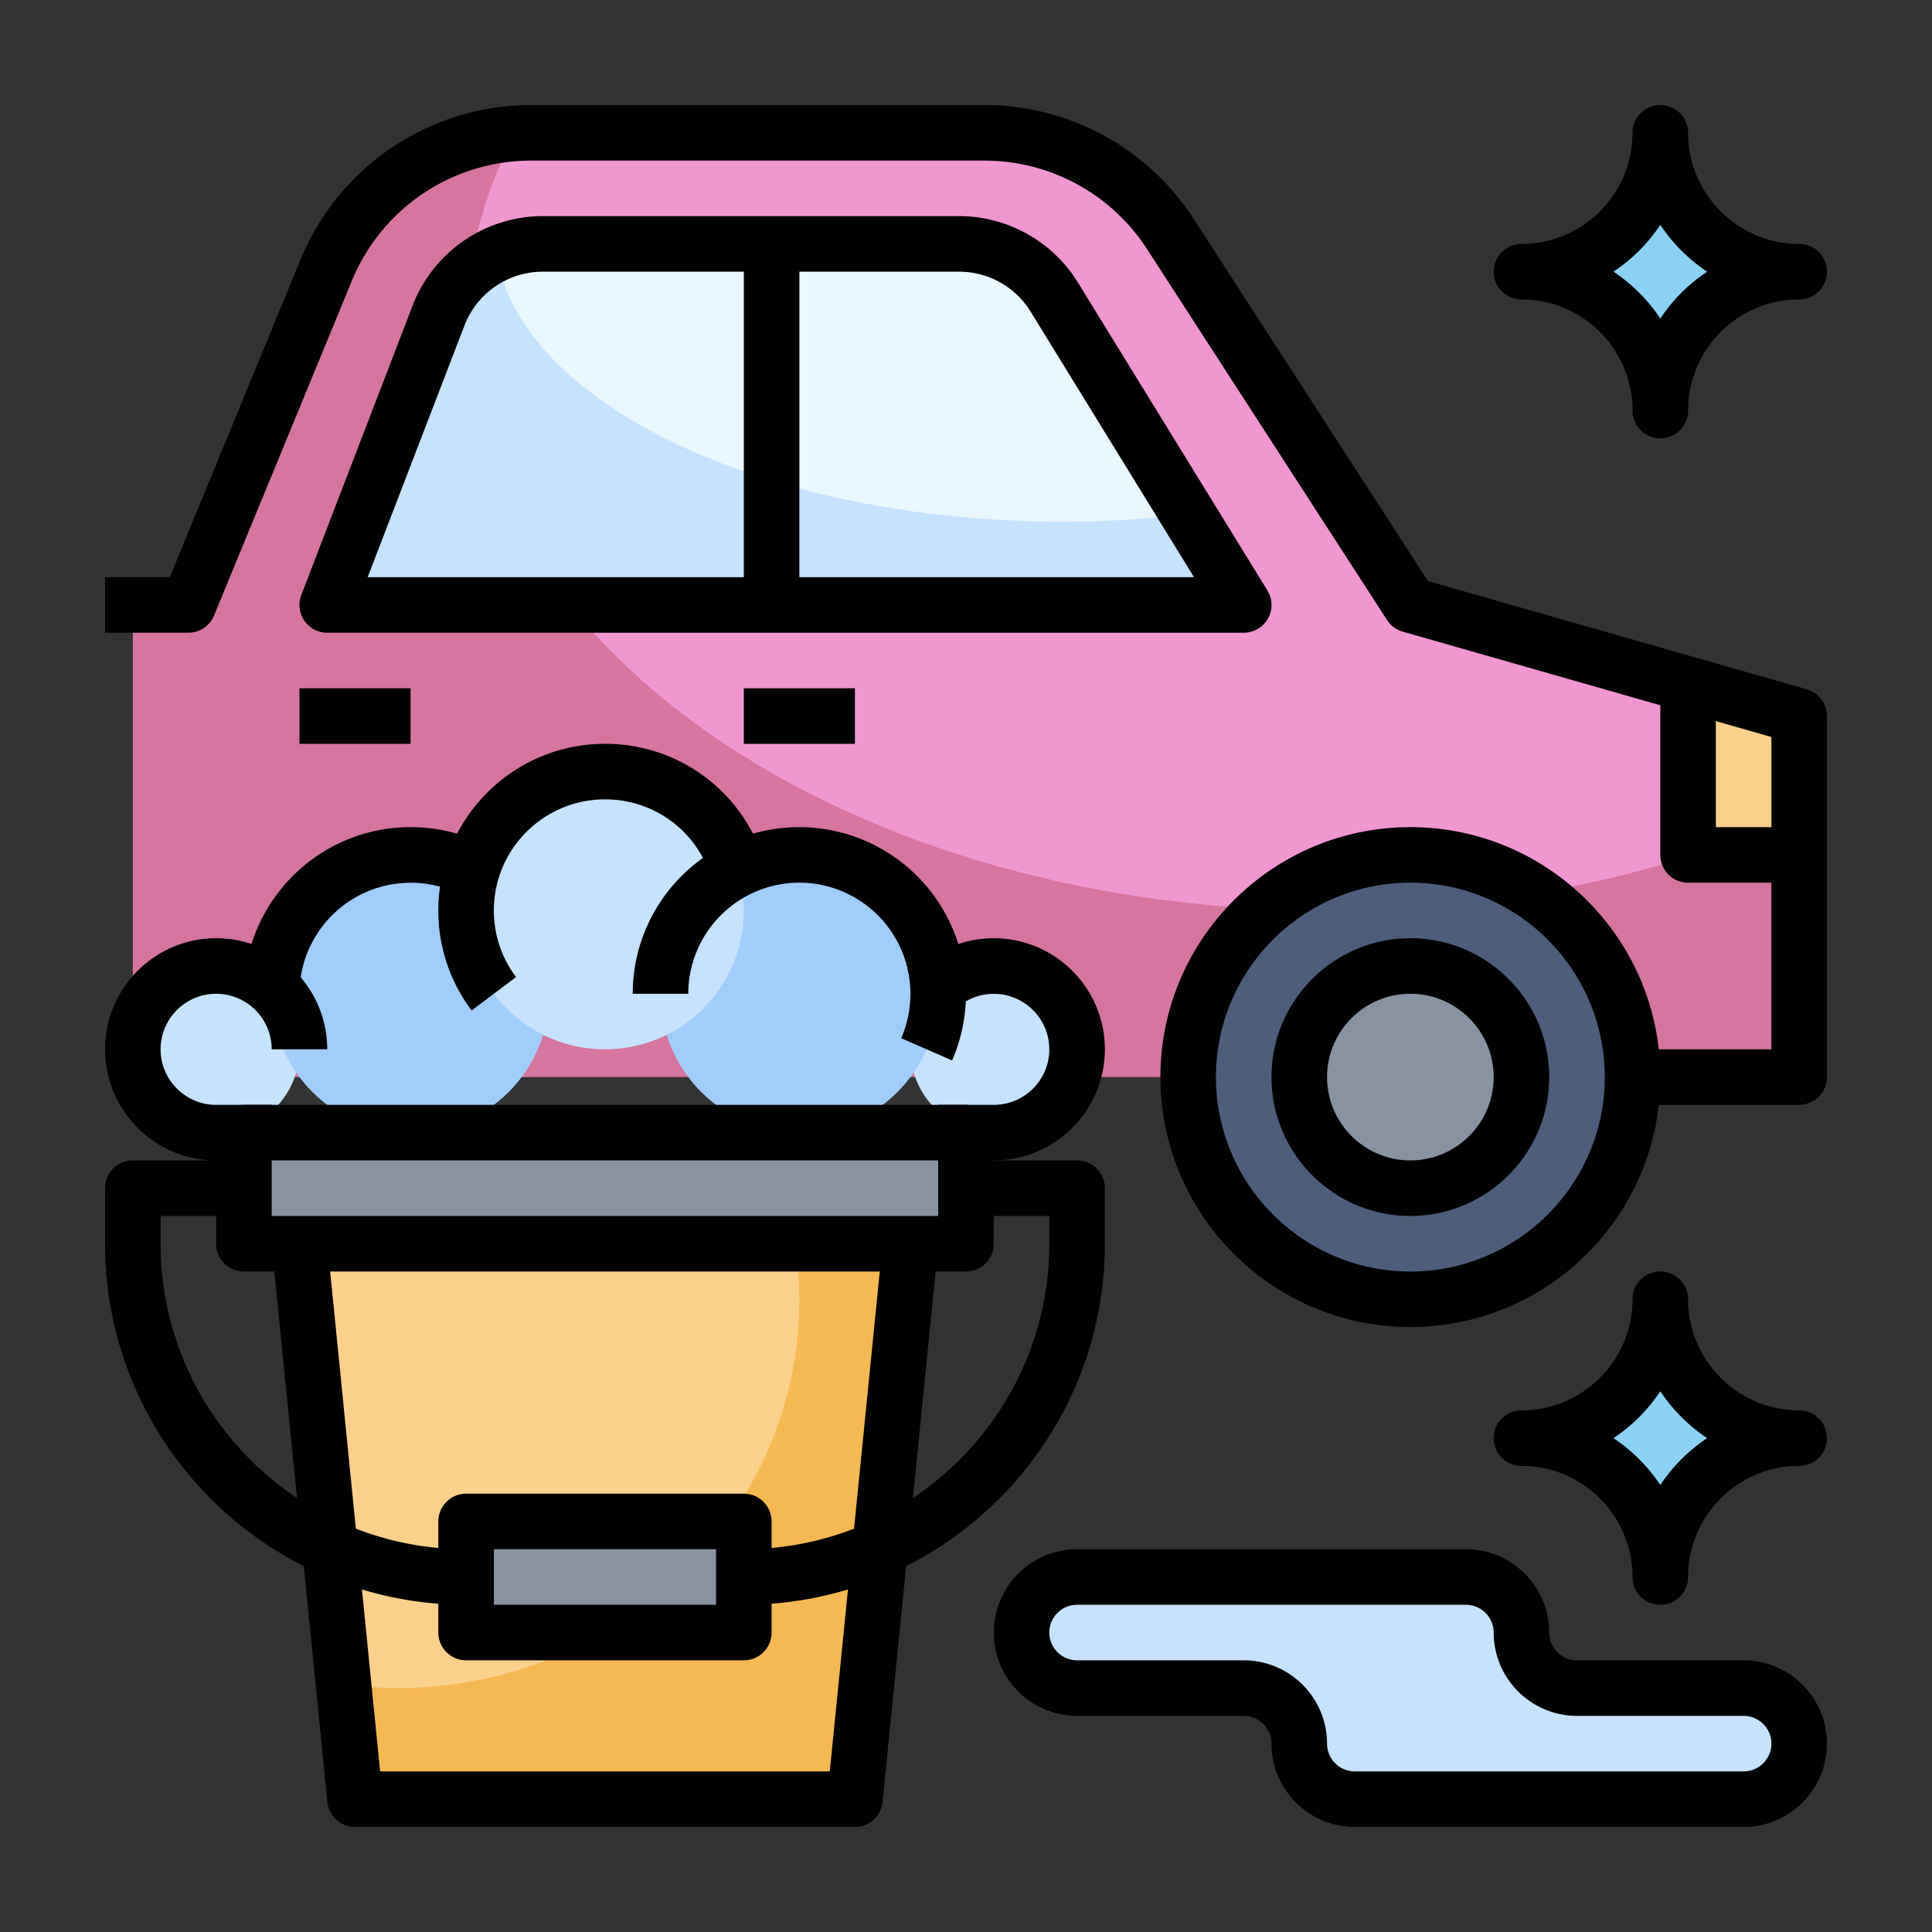
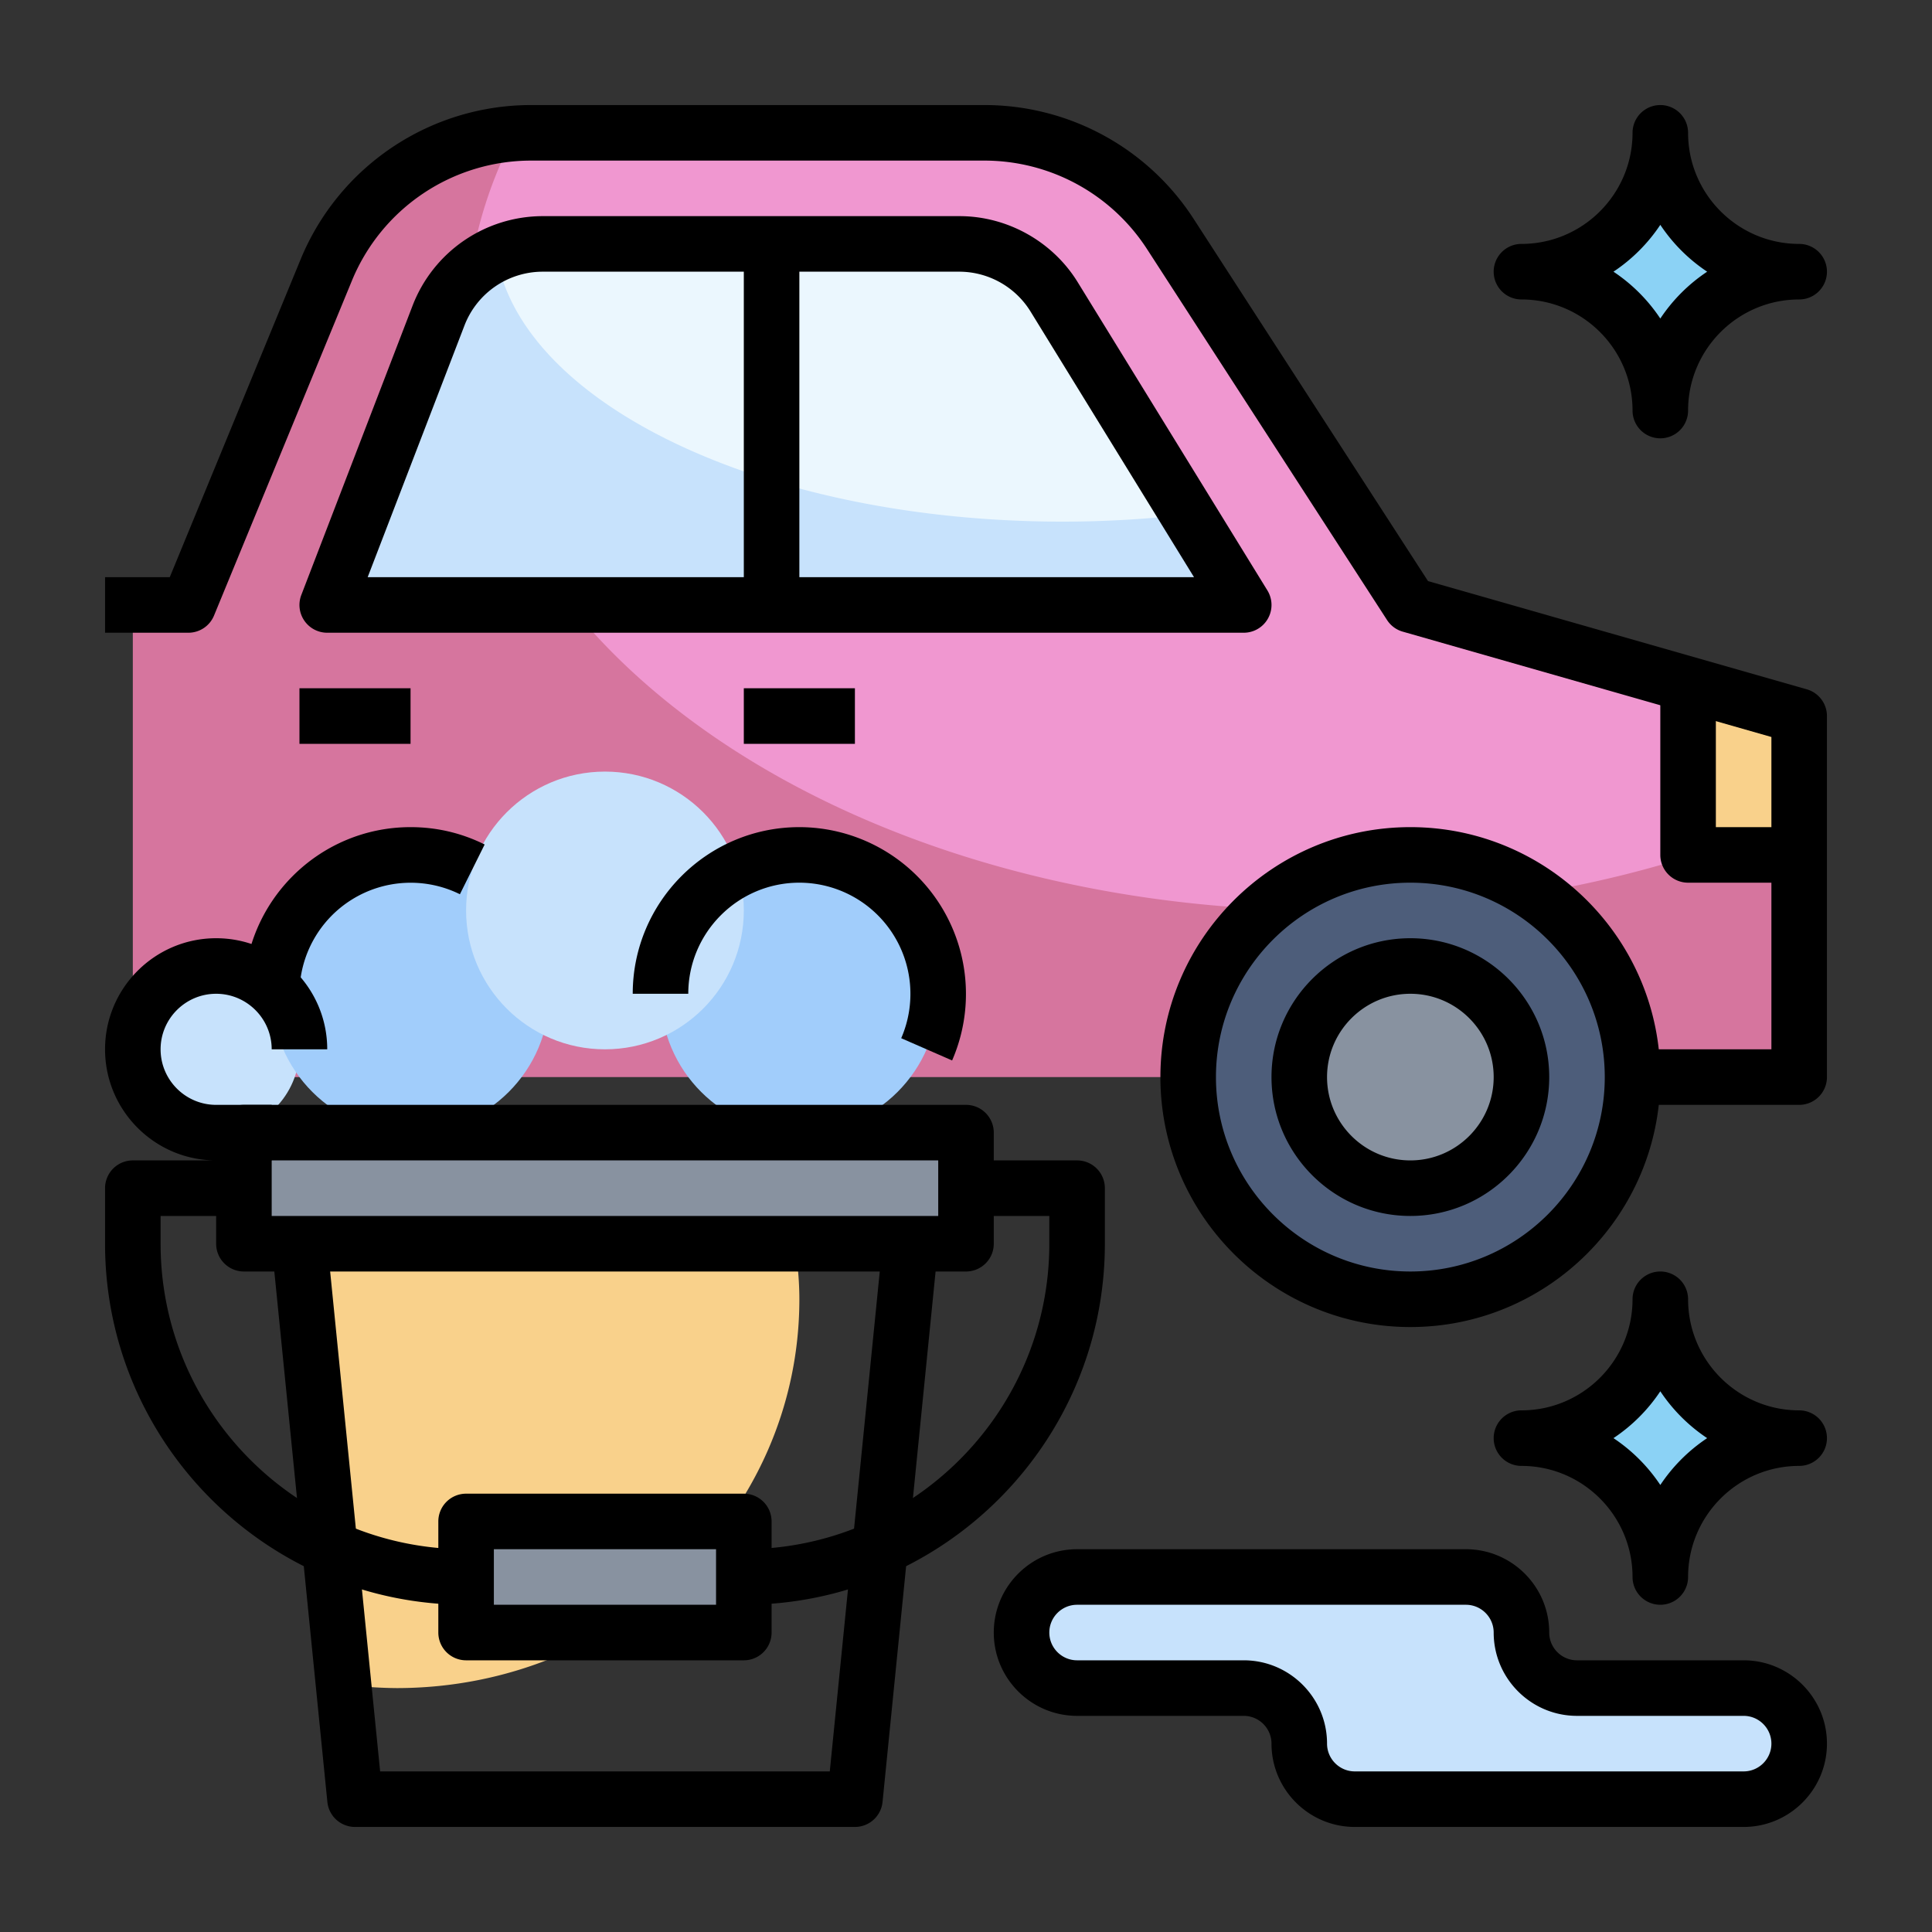
<svg xmlns="http://www.w3.org/2000/svg" version="1.1" width="512" height="512" x="0" y="0" viewBox="0 0 64 64" style="enable-background:new 0 0 512 512" xml:space="preserve" class="">
  <rect x="0" y="0" width="64" height="64" fill="#333333" stroke="none" />
  <g transform="matrix(0.92,0,0,0.92,2.56,2.56)">
    <path fill="#d6759e" d="M2 36h60V23l-14-4-8.636-13.346A8 8 0 0 0 32.648 2h-16.29a7.998 7.998 0 0 0-7.397 4.954L4 19H2" opacity="1" data-original="#d6759e" class="" />
    <path fill="#f097d0" d="M45 30c-17.121 0-31-9.402-31-21 0-2.438.62-4.777 1.748-6.954.203-.016.403-.046.61-.046h16.29a8.002 8.002 0 0 1 6.717 3.654L48 19l14 4v3.558C57.118 28.732 51.279 30 45 30z" opacity="1" data-original="#f097d0" class="" />
    <path fill="#c7e2fc" d="M13.014 8.564 9 19h33L35.171 7.904A4 4 0 0 0 31.765 6H16.747a3.999 3.999 0 0 0-3.733 2.564z" opacity="1" data-original="#c7e2fc" class="" />
    <path fill="#ebf7fe" d="M35.5 16c-10.75 0-19.551-4.24-20.414-9.632A3.985 3.985 0 0 1 16.747 6h15.018c1.389 0 2.679.721 3.407 1.904l4.822 7.835A39.446 39.446 0 0 1 35.5 16z" opacity="1" data-original="#ebf7fe" class="" />
    <path fill="#f9d18b" d="M58 28v-6.143L62 23v5z" opacity="1" data-original="#f9d18b" class="" />
    <circle cx="48" cy="36" r="8" fill="#4d5d7a" opacity="1" data-original="#4d5d7a" class="" />
    <circle cx="48" cy="36" r="4" fill="#8892a0" opacity="1" data-original="#8892a0" />
    <path fill="#8bd2f5" d="M62 49a5 5 0 0 0-5 5 5 5 0 0 0-5-5 5 5 0 0 0 5-5 5 5 0 0 0 5 5zM62 7a5 5 0 0 0-5 5 5 5 0 0 0-5-5 5 5 0 0 0 5-5 5 5 0 0 0 5 5z" opacity="1" data-original="#8bd2f5" />
    <path fill="#c7e2fc" d="M62 60a2 2 0 0 1-2 2H46a2 2 0 0 1-2-2 2 2 0 0 0-2-2h-6a2 2 0 1 1 0-4h14a2 2 0 0 1 2 2 2 2 0 0 0 2 2h6a2 2 0 0 1 2 2z" opacity="1" data-original="#c7e2fc" class="" />
-     <path fill="#f5b953" d="m8 42 2 20h18l2-20" opacity="1" data-original="#f5b953" class="" />
    <path fill="#f9d18b" d="M9.586 57.864A15.1 15.1 0 0 0 11.5 58C19.508 58 26 51.732 26 44c0-.681-.068-1.345-.165-2H8z" opacity="1" data-original="#f9d18b" class="" />
    <path fill="#8892a0" d="M14 52h10v4H14zM6 38h26v4H6z" opacity="1" data-original="#8892a0" />
    <circle cx="5" cy="35" r="3" fill="#c7e2fc" opacity="1" data-original="#c7e2fc" class="" />
    <circle cx="12" cy="33" r="5" fill="#a1cdfb" opacity="1" data-original="#a1cdfb" />
-     <circle cx="33" cy="35" r="3" fill="#c7e2fc" opacity="1" data-original="#c7e2fc" class="" />
    <circle cx="26" cy="33" r="5" fill="#a1cdfb" opacity="1" data-original="#a1cdfb" />
    <circle cx="19" cy="30" r="5" fill="#c7e2fc" opacity="1" data-original="#c7e2fc" class="" />
    <path d="M32 43H6a1 1 0 0 1-1-1v-4a1 1 0 0 1 1-1h26a1 1 0 0 1 1 1v4a1 1 0 0 1-1 1zM7 41h24v-2H7z" fill="#000000" opacity="1" data-original="#000000" class="" />
    <path d="M28 63H10a1 1 0 0 1-.995-.9l-2-20 1.99-.199 1.91 19.1h16.19l1.91-19.1 1.99.199-2 20A1 1 0 0 1 28 63z" fill="#000000" opacity="1" data-original="#000000" class="" />
    <path d="M24 57H14a1 1 0 0 1-1-1v-4a1 1 0 0 1 1-1h10a1 1 0 0 1 1 1v4a1 1 0 0 1-1 1zm-9-2h8v-2h-8zM48 45c-4.962 0-9-4.038-9-9s4.038-9 9-9 9 4.038 9 9-4.038 9-9 9zm0-16c-3.86 0-7 3.14-7 7s3.14 7 7 7 7-3.14 7-7-3.14-7-7-7z" fill="#000000" opacity="1" data-original="#000000" class="" />
    <path d="M62 37h-6v-2h5V23.754l-13.275-3.793a.997.997 0 0 1-.564-.418L38.525 6.197A6.974 6.974 0 0 0 32.648 3H16.357a6.979 6.979 0 0 0-6.473 4.335l-4.96 12.046A.999.999 0 0 1 4 20H1v-2h2.33L8.035 6.573A8.973 8.973 0 0 1 16.357 1h16.291a8.967 8.967 0 0 1 7.556 4.11l8.432 13.031 13.639 3.897c.429.123.725.516.725.962v13a1 1 0 0 1-1 1z" fill="#000000" opacity="1" data-original="#000000" class="" />
    <path d="M48 41c-2.757 0-5-2.243-5-5s2.243-5 5-5 5 2.243 5 5-2.243 5-5 5zm0-8c-1.654 0-3 1.346-3 3s1.346 3 3 3 3-1.346 3-3-1.346-3-3-3zM62 29h-4a1 1 0 0 1-1-1v-6h2v5h3zM42 20H9a.997.997 0 0 1-.824-.434.996.996 0 0 1-.109-.925L12.08 8.205A5.03 5.03 0 0 1 16.747 5h15.018c1.724 0 3.355.912 4.258 2.38l6.829 11.096A1 1 0 0 1 42 20zm-31.544-2H40.21l-5.89-9.572A3.02 3.02 0 0 0 31.765 7H16.747a3.02 3.02 0 0 0-2.8 1.923z" fill="#000000" opacity="1" data-original="#000000" class="" />
    <path d="M24 6h2v13h-2zM24 22h4v2h-4zM8 22h4v2H8zM57 55a1 1 0 0 1-1-1c0-2.206-1.794-4-4-4a1 1 0 0 1 0-2c2.206 0 4-1.794 4-4a1 1 0 0 1 2 0c0 2.206 1.794 4 4 4a1 1 0 0 1 0 2c-2.206 0-4 1.794-4 4a1 1 0 0 1-1 1zm-1.687-6A6.062 6.062 0 0 1 57 50.687 6.062 6.062 0 0 1 58.687 49 6.062 6.062 0 0 1 57 47.313 6.049 6.049 0 0 1 55.313 49zM57 13a1 1 0 0 1-1-1c0-2.206-1.794-4-4-4a1 1 0 0 1 0-2c2.206 0 4-1.794 4-4a1 1 0 0 1 2 0c0 2.206 1.794 4 4 4a1 1 0 0 1 0 2c-2.206 0-4 1.794-4 4a1 1 0 0 1-1 1zm-1.687-6A6.049 6.049 0 0 1 57 8.687 6.049 6.049 0 0 1 58.687 7 6.049 6.049 0 0 1 57 5.313 6.049 6.049 0 0 1 55.313 7zM14 55C6.832 55 1 49.168 1 42v-2a1 1 0 0 1 1-1h4v2H3v1c0 6.065 4.935 11 11 11zM24 55v-2c6.065 0 11-4.935 11-11v-1h-3v-2h4a1 1 0 0 1 1 1v2c0 7.168-5.832 13-13 13zM60 63H46c-1.654 0-3-1.346-3-3 0-.551-.449-1-1-1h-6c-1.654 0-3-1.346-3-3s1.346-3 3-3h14c1.654 0 3 1.346 3 3 0 .551.449 1 1 1h6c1.654 0 3 1.346 3 3s-1.346 3-3 3zm-24-8c-.551 0-1 .449-1 1s.449 1 1 1h6c1.654 0 3 1.346 3 3 0 .551.449 1 1 1h14c.551 0 1-.449 1-1s-.449-1-1-1h-6c-1.654 0-3-1.346-3-3 0-.551-.449-1-1-1zM7 39H5c-2.206 0-4-1.794-4-4s1.794-4 4-4 4 1.794 4 4H7c0-1.103-.897-2-2-2s-2 .897-2 2 .897 2 2 2h2z" fill="#000000" opacity="1" data-original="#000000" class="" />
    <path d="M8 33H6c0-3.309 2.691-6 6-6 .937 0 1.834.21 2.668.625l-.891 1.791A4.004 4.004 0 0 0 8 33zM31.5 35.401l-1.833-.801A4.004 4.004 0 0 0 26 29c-2.206 0-4 1.794-4 4h-2c0-3.309 2.691-6 6-6a6.006 6.006 0 0 1 5.5 8.401z" fill="#000000" opacity="1" data-original="#000000" class="" />
-     <path d="M14.2 33.601A5.954 5.954 0 0 1 13 30c0-3.309 2.691-6 6-6a5.97 5.97 0 0 1 5.734 4.228l-1.911.59A3.98 3.98 0 0 0 19 26c-2.206 0-4 1.794-4 4 0 .874.276 1.704.799 2.399zM33 39h-2v-2h2c1.103 0 2-.897 2-2a2.002 2.002 0 0 0-3.336-1.488l-1.338-1.486A3.99 3.99 0 0 1 33 31c2.206 0 4 1.794 4 4s-1.794 4-4 4z" fill="#000000" opacity="1" data-original="#000000" class="" />
  </g>
</svg>